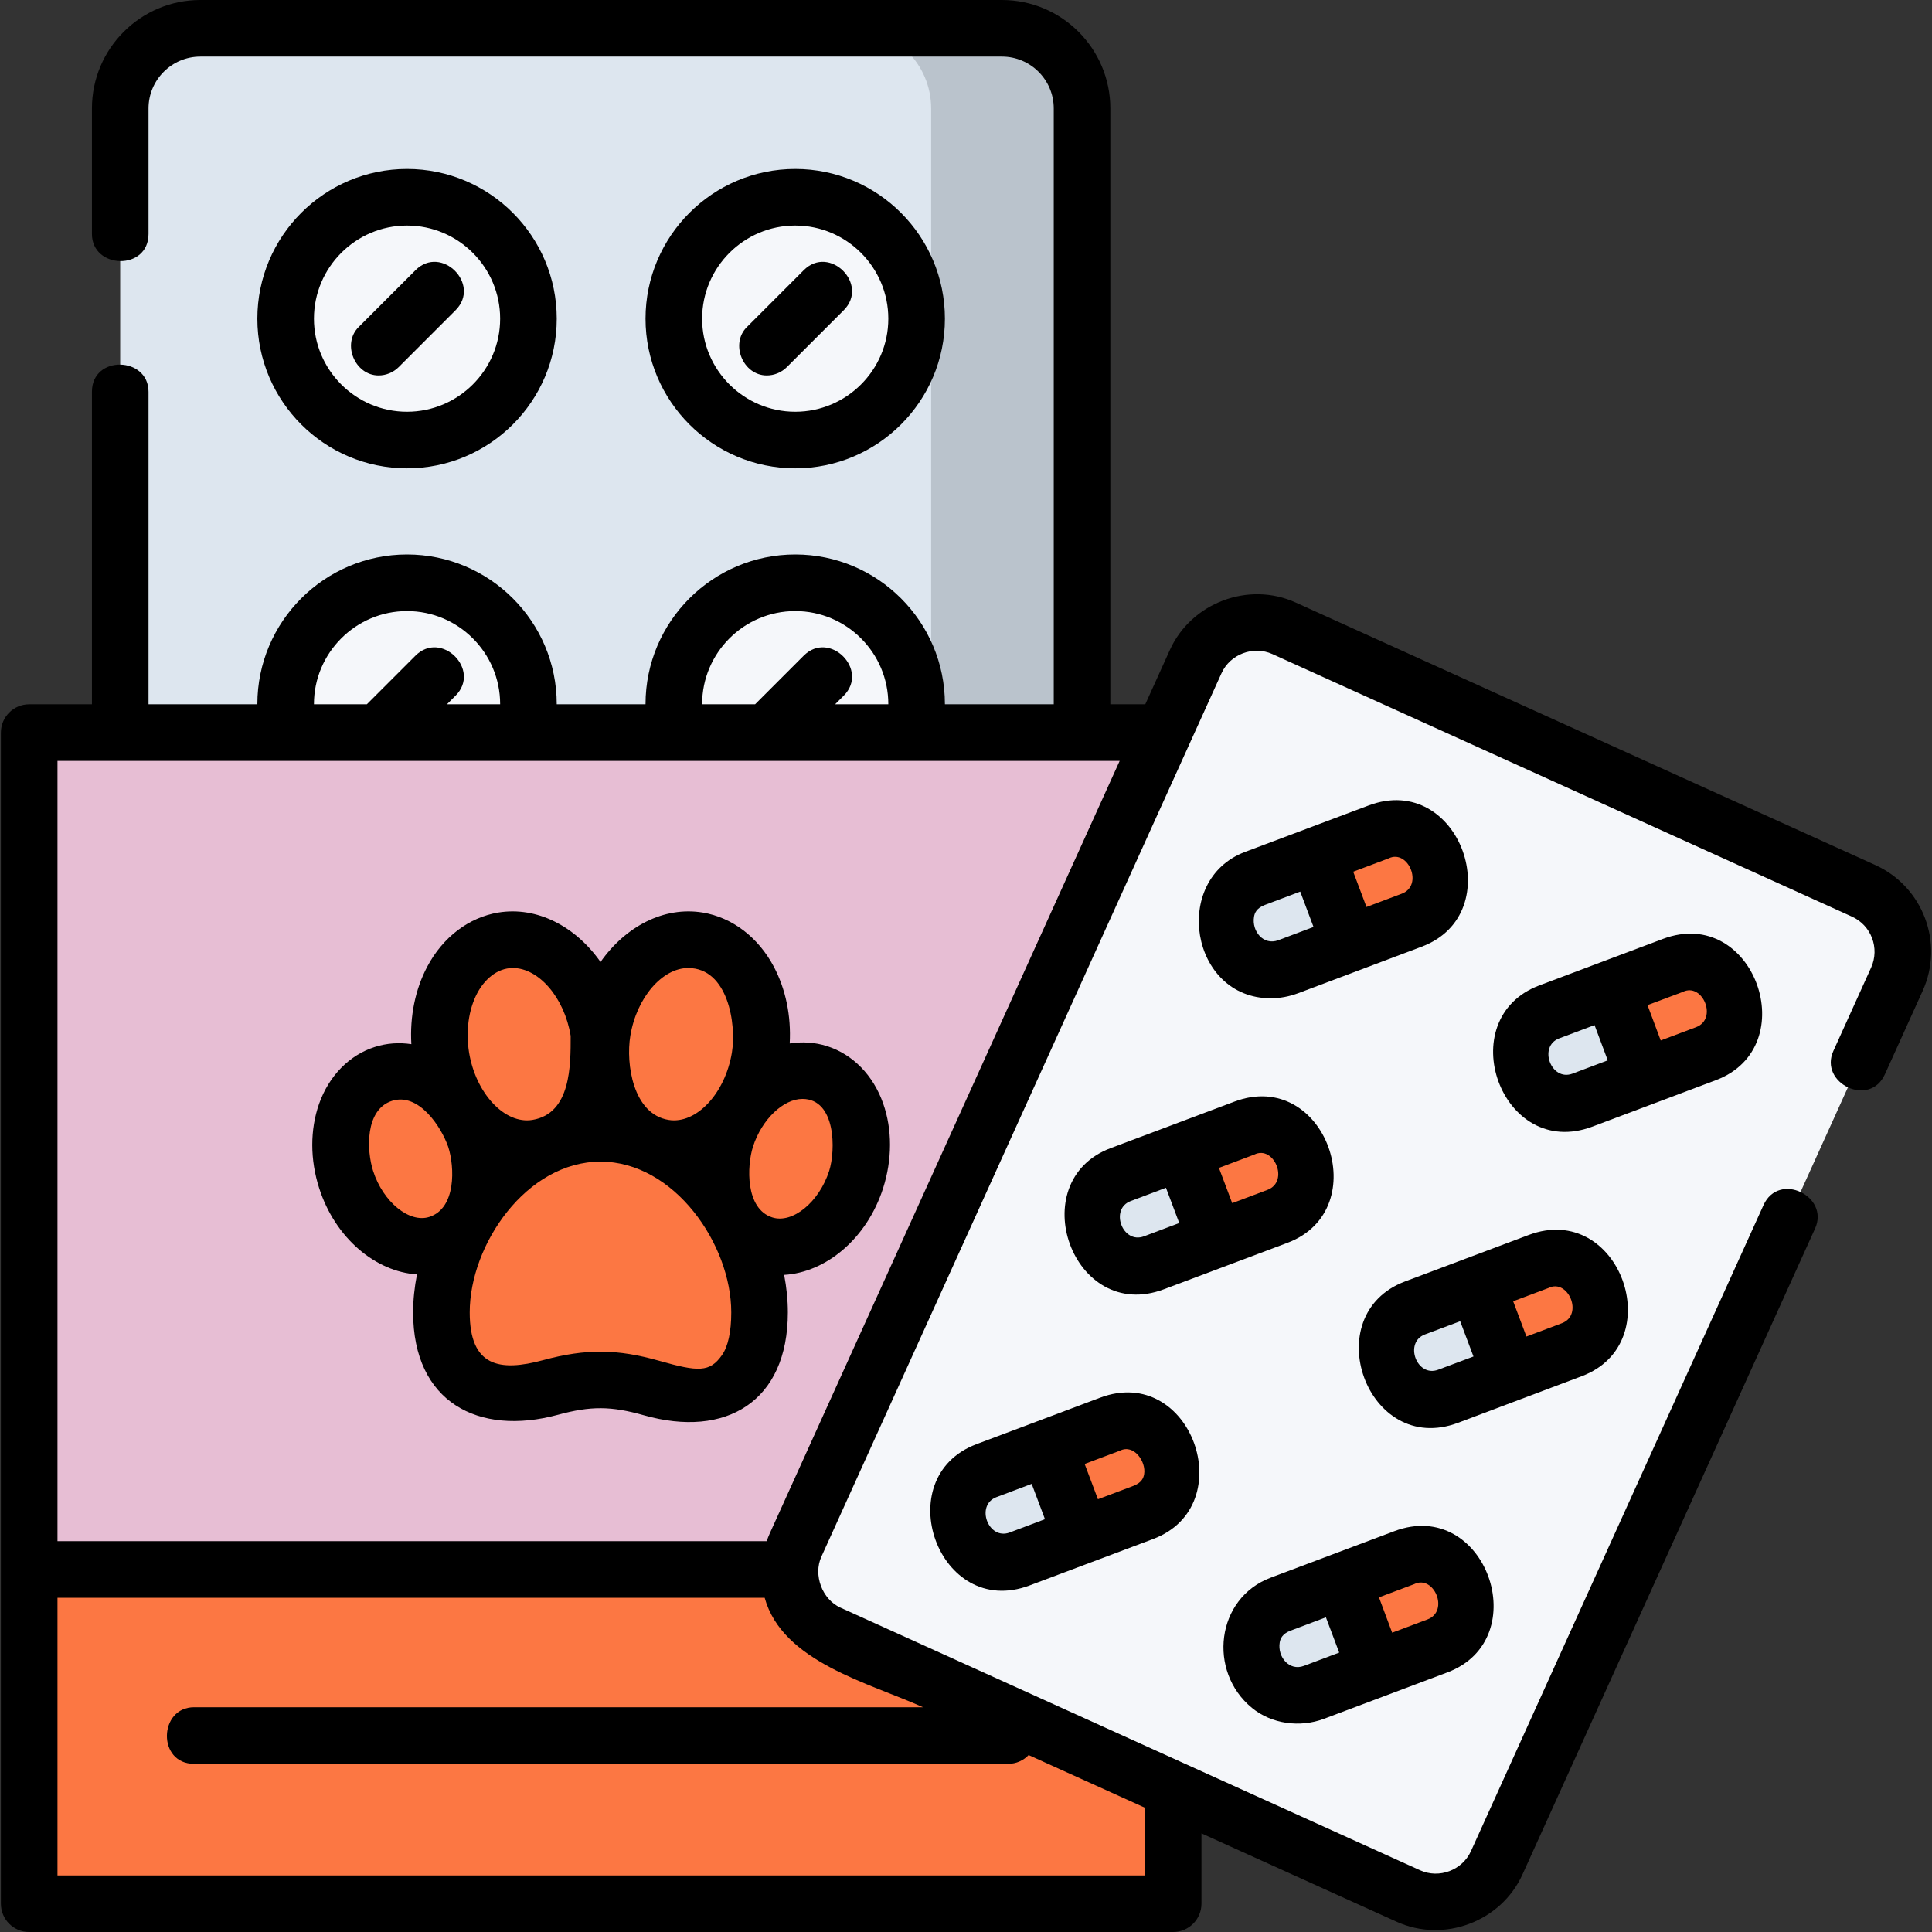
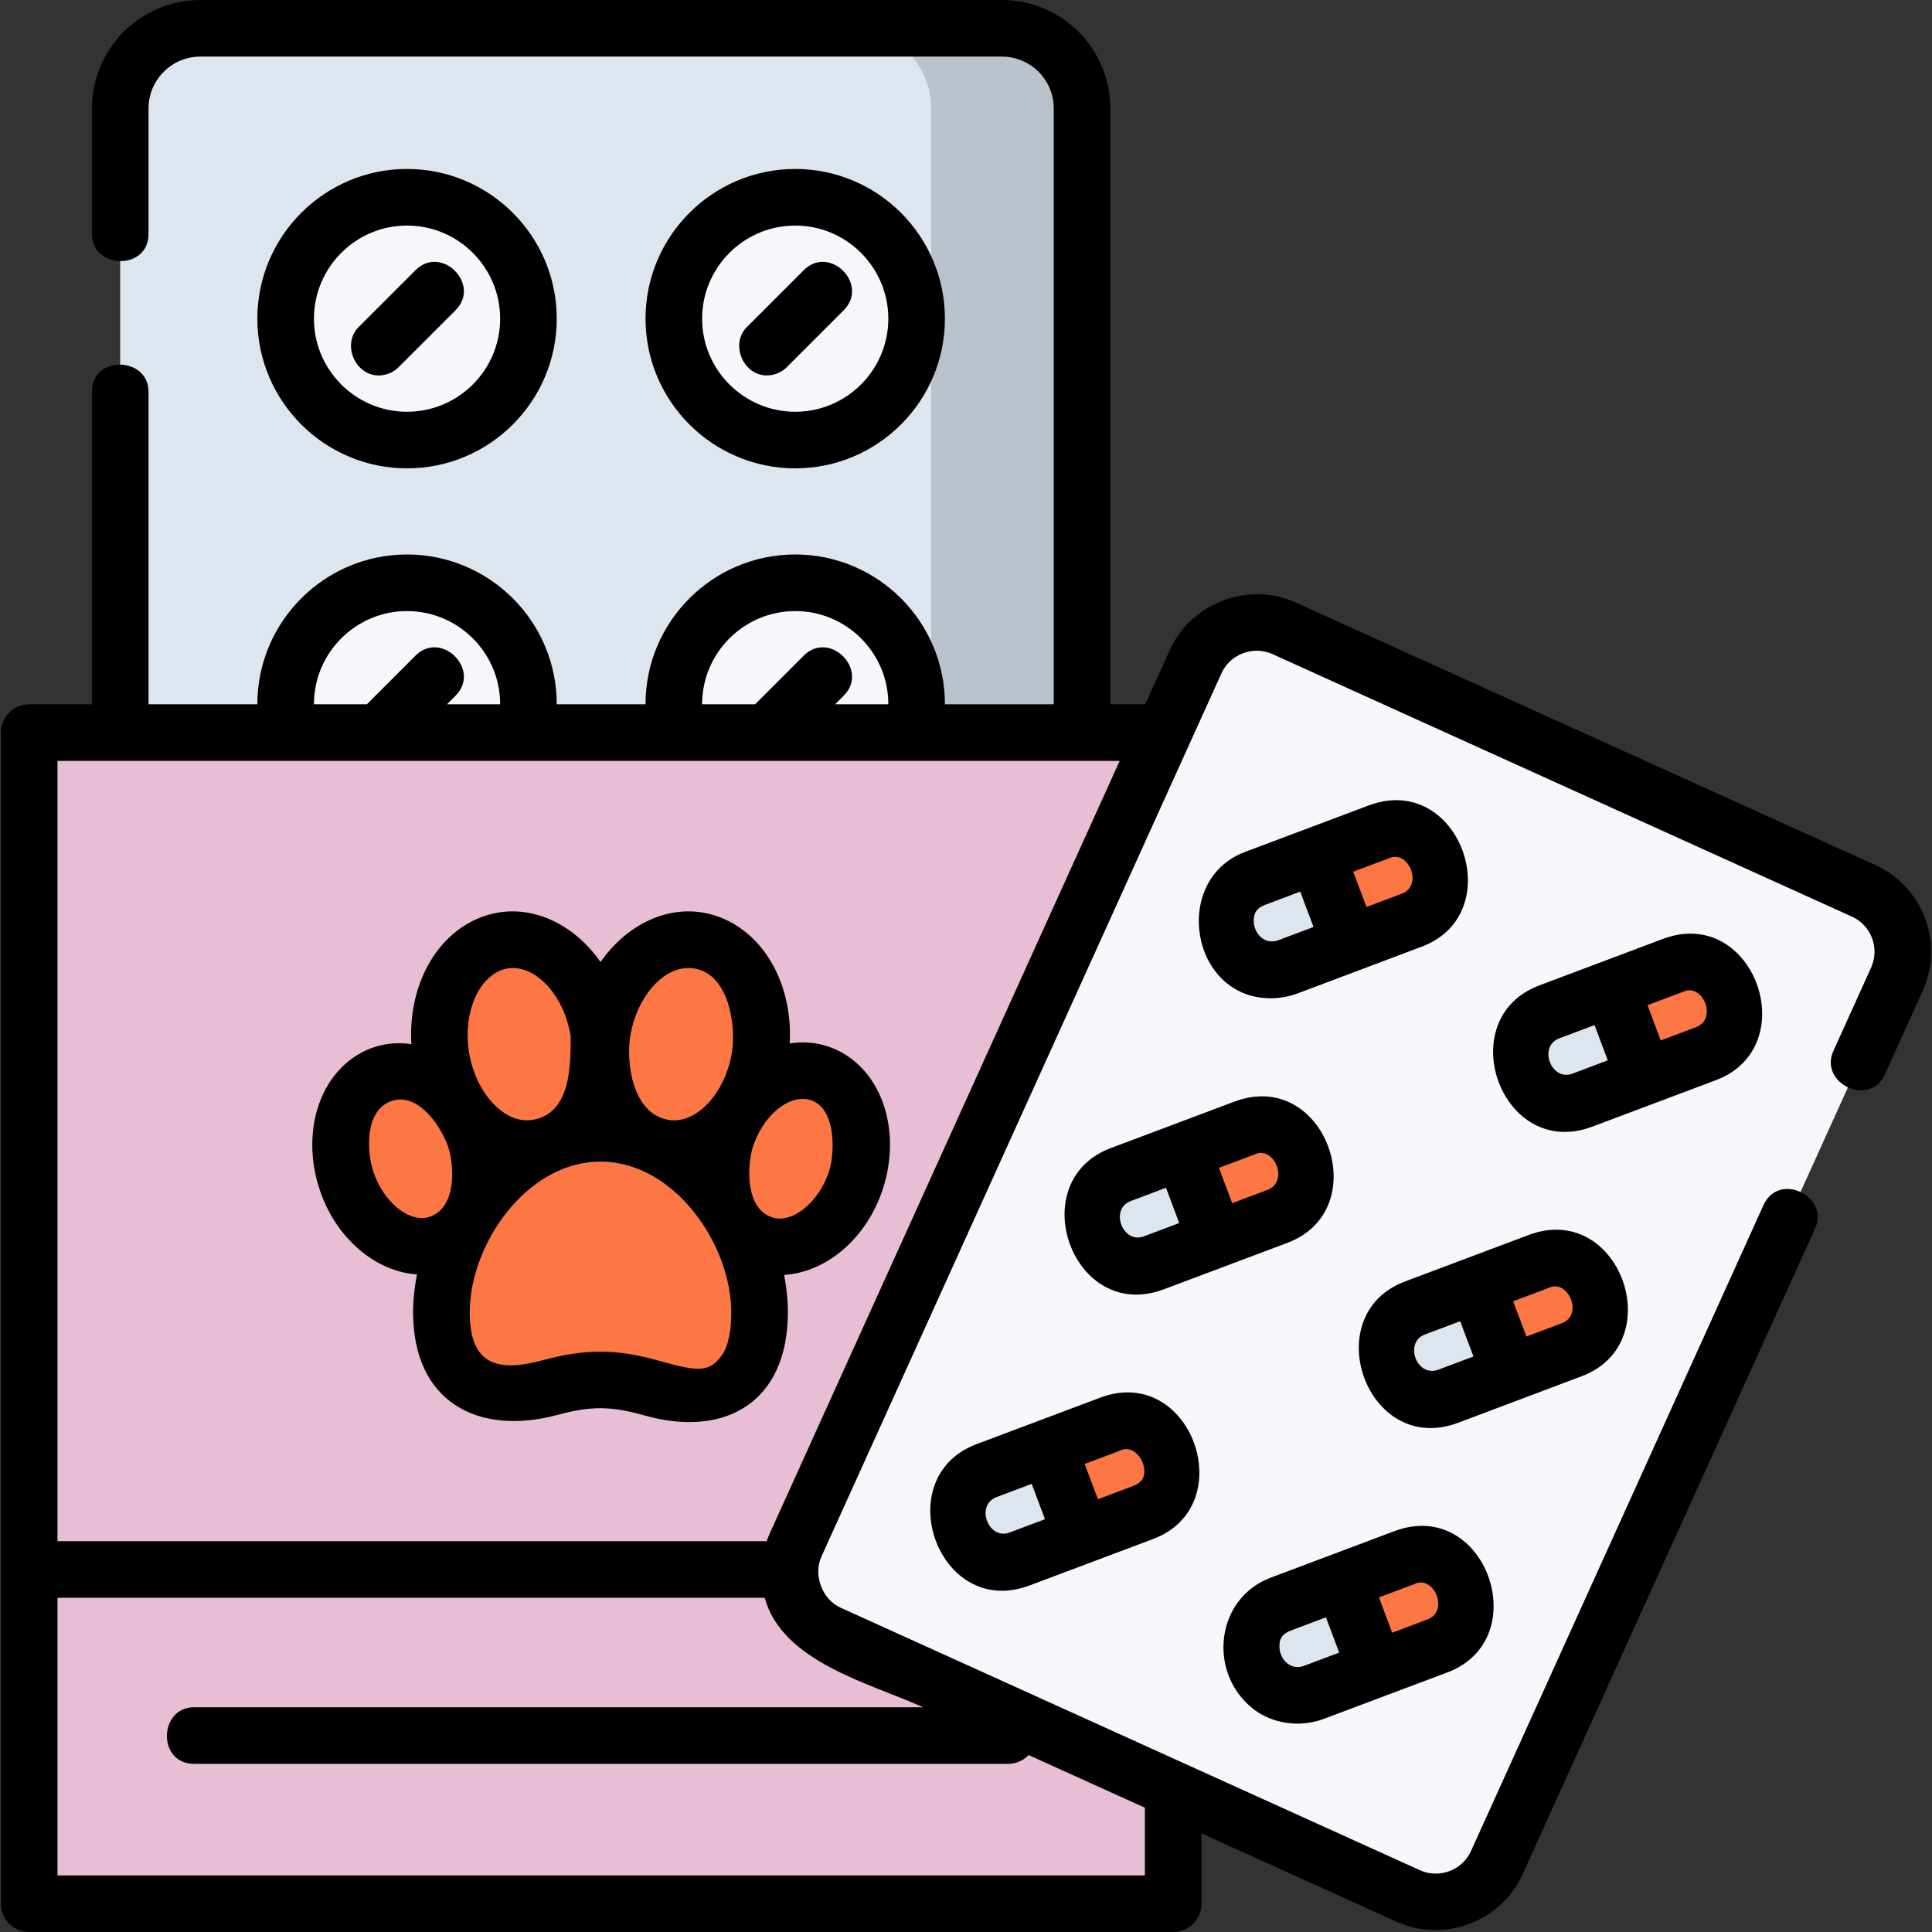
<svg xmlns="http://www.w3.org/2000/svg" width="24" height="24" viewBox="0 0 24 24" fill="none">
  <rect x="0" y="0" width="24" height="24" fill="#333333" stroke="none" />
  <g clip-path="url(#clip0_722_1932)">
    <path d="M1.493 10.038V1.347C1.493 0.797 1.939 0.352 2.489 0.352H12.446C12.996 0.352 13.442 0.797 13.442 1.347V10.038H1.493Z" fill="#DDE6EF" />
    <path d="M12.446 0.352H10.571C11.121 0.352 11.567 0.797 11.567 1.347V10.038H13.442V1.347C13.442 0.797 12.996 0.352 12.446 0.352V0.352Z" fill="#BAC3CC" />
    <path d="M5.056 5.467C5.889 5.467 6.564 4.791 6.564 3.959C6.564 3.126 5.889 2.451 5.056 2.451C4.223 2.451 3.548 3.126 3.548 3.959C3.548 4.791 4.223 5.467 5.056 5.467Z" fill="#F5F7FA" />
    <path d="M3.596 9.101C3.548 9.006 3.548 8.833 3.548 8.747C3.548 7.915 4.223 7.239 5.056 7.239C5.889 7.239 6.564 7.914 6.564 8.747C6.564 8.98 6.52 9.101 6.52 9.101L5.06 9.809L3.596 9.101Z" fill="#F5F7FA" />
    <path d="M9.879 5.467C10.712 5.467 11.387 4.791 11.387 3.959C11.387 3.126 10.712 2.451 9.879 2.451C9.046 2.451 8.371 3.126 8.371 3.959C8.371 4.791 9.046 5.467 9.879 5.467Z" fill="#F5F7FA" />
    <path d="M8.412 9.101C8.385 8.988 8.371 8.869 8.371 8.747C8.371 7.915 9.046 7.239 9.879 7.239C10.712 7.239 11.387 7.914 11.387 8.747C11.387 8.869 11.372 8.988 11.345 9.101L9.882 9.609L8.412 9.101Z" fill="#F5F7FA" />
    <path d="M14.432 9.101H0.362V23.648H14.573V22.323L14.432 9.101Z" fill="#E7BED4" />
-     <path d="M0.362 19.496V23.648H14.573V22.323L14.543 19.496H0.362Z" fill="#FC7743" />
    <path d="M6.515 14.051C7.039 13.965 7.371 13.336 7.257 12.646C7.143 11.956 6.626 11.467 6.103 11.554C5.579 11.64 5.247 12.27 5.361 12.959C5.475 13.649 5.992 14.138 6.515 14.051Z" fill="#FC7743" />
    <path d="M9.555 12.957C9.669 12.267 9.337 11.638 8.813 11.552C8.29 11.465 7.773 11.954 7.659 12.644C7.545 13.333 7.877 13.962 8.401 14.049C8.924 14.135 9.441 13.646 9.555 12.957Z" fill="#FC7743" />
    <path d="M5.204 15.504C5.632 15.365 5.832 14.795 5.65 14.23C5.468 13.665 4.973 13.319 4.544 13.457C4.115 13.595 3.915 14.166 4.097 14.731C4.279 15.296 4.775 15.642 5.204 15.504Z" fill="#FC7743" />
    <path d="M10.831 14.728C11.014 14.159 10.813 13.584 10.381 13.445C9.949 13.305 9.449 13.654 9.266 14.223C9.082 14.792 9.284 15.367 9.716 15.506C10.148 15.646 10.647 15.297 10.831 14.728Z" fill="#FC7743" />
    <path d="M9.368 16.326C9.368 16.662 9.299 16.888 9.191 17.04C8.737 17.677 8.078 17.118 7.452 17.12C6.836 17.122 6.213 17.63 5.741 17.059C5.617 16.909 5.537 16.678 5.537 16.326C5.537 15.308 6.395 14.169 7.452 14.169C8.51 14.169 9.368 15.308 9.368 16.326V16.326Z" fill="#FC7743" />
    <path d="M17.495 23.553L10.296 20.292C9.878 20.103 9.693 19.611 9.882 19.194L14.854 8.218C15.043 7.801 15.534 7.616 15.951 7.805L23.151 11.067C23.568 11.256 23.753 11.747 23.564 12.164L18.593 23.14C18.404 23.557 17.912 23.742 17.495 23.553Z" fill="#F5F7FA" />
    <path d="M13.788 17.692C14.495 17.426 14.908 18.522 14.201 18.788L12.666 19.366C11.959 19.632 11.547 18.535 12.254 18.269L13.788 17.692Z" fill="#DDE6EF" />
    <path d="M13.789 17.692L13.021 17.981L13.434 19.077L14.201 18.788C14.908 18.522 14.495 17.426 13.789 17.692Z" fill="#FC7743" />
    <path d="M17.444 19.35C18.151 19.084 18.563 20.18 17.856 20.446L16.322 21.023C15.615 21.289 15.202 20.193 15.909 19.927L17.444 19.35Z" fill="#DDE6EF" />
    <path d="M17.444 19.35L16.677 19.638L17.089 20.735L17.856 20.446C18.564 20.18 18.151 19.084 17.444 19.35V19.35Z" fill="#FC7743" />
    <path d="M17.125 10.335C17.832 10.069 18.244 11.165 17.537 11.431L16.003 12.008C15.295 12.275 14.883 11.178 15.59 10.912L17.125 10.335Z" fill="#DDE6EF" />
    <path d="M17.125 10.335L16.357 10.624L16.77 11.72L17.537 11.431C18.244 11.165 17.832 10.069 17.125 10.335V10.335Z" fill="#FC7743" />
    <path d="M20.78 11.993C21.487 11.726 21.899 12.823 21.192 13.089L19.658 13.666C18.951 13.932 18.538 12.836 19.245 12.57L20.78 11.993Z" fill="#DDE6EF" />
    <path d="M20.78 11.993L20.013 12.281L20.425 13.378L21.192 13.089C21.899 12.823 21.487 11.726 20.78 11.993V11.993Z" fill="#FC7743" />
    <path d="M15.457 14.014C16.164 13.748 16.576 14.844 15.869 15.11L14.335 15.687C13.627 15.953 13.215 14.857 13.922 14.591L15.457 14.014Z" fill="#DDE6EF" />
    <path d="M15.457 14.014L14.69 14.302L15.102 15.399L15.869 15.11C16.576 14.844 16.164 13.748 15.457 14.014Z" fill="#FC7743" />
    <path d="M19.112 15.671C19.819 15.405 20.232 16.501 19.524 16.767L17.99 17.345C17.283 17.611 16.87 16.514 17.577 16.248L19.112 15.671Z" fill="#DDE6EF" />
    <path d="M19.112 15.671L18.345 15.96L18.757 17.056L19.524 16.767C20.231 16.501 19.819 15.405 19.112 15.671V15.671Z" fill="#FC7743" />
    <path d="M10.276 12.996C10.123 12.947 9.965 12.938 9.81 12.962C9.829 12.621 9.761 12.289 9.613 12.009C9.418 11.642 9.096 11.397 8.729 11.336C8.246 11.257 7.77 11.509 7.46 11.95C7.15 11.509 6.673 11.257 6.19 11.336C5.823 11.397 5.501 11.642 5.307 12.009C5.158 12.291 5.09 12.626 5.11 12.971C4.958 12.948 4.805 12.958 4.655 13.006C4.339 13.107 4.086 13.365 3.963 13.714C3.851 14.034 3.851 14.406 3.965 14.76C4.164 15.38 4.665 15.798 5.18 15.831C5.149 15.988 5.132 16.147 5.132 16.303C5.132 17.417 5.941 17.843 6.931 17.575C7.339 17.464 7.593 17.466 7.998 17.581C9.016 17.87 9.787 17.412 9.787 16.303C9.787 16.149 9.771 15.993 9.741 15.837C10.261 15.807 10.769 15.386 10.97 14.761C11.084 14.404 11.085 14.03 10.971 13.708C10.848 13.357 10.594 13.098 10.276 12.996V12.996ZM7.83 12.868C7.908 12.391 8.228 12.025 8.549 12.025C9.043 12.025 9.15 12.721 9.092 13.075C9.008 13.585 8.648 13.968 8.306 13.912C7.863 13.84 7.773 13.215 7.83 12.868V12.868ZM5.928 12.338C6.016 12.172 6.171 12.025 6.371 12.025C6.692 12.025 7.011 12.391 7.089 12.868C7.089 13.227 7.096 13.833 6.613 13.912C6.271 13.968 5.911 13.585 5.827 13.075C5.784 12.81 5.821 12.541 5.928 12.338V12.338ZM5.333 15.117C5.084 15.197 4.758 14.93 4.635 14.546C4.553 14.291 4.533 13.783 4.87 13.675C5.2 13.57 5.48 13.993 5.568 14.247C5.649 14.497 5.668 15.01 5.333 15.117ZM8.967 16.836C8.816 17.049 8.674 17.042 8.191 16.905C7.67 16.757 7.28 16.752 6.748 16.896C6.205 17.043 5.835 16.977 5.835 16.303C5.835 15.46 6.54 14.43 7.46 14.43C8.376 14.43 9.084 15.458 9.084 16.303C9.084 16.544 9.044 16.729 8.967 16.836V16.836ZM10.3 14.546C10.175 14.934 9.845 15.204 9.593 15.123C9.258 15.016 9.277 14.485 9.354 14.244C9.464 13.902 9.733 13.651 9.968 13.651C10.386 13.651 10.382 14.292 10.3 14.546Z" fill="black" />
    <path d="M4.703 4.664C4.793 4.664 4.883 4.629 4.952 4.561L5.659 3.854C5.98 3.532 5.483 3.035 5.161 3.357L4.454 4.064C4.246 4.272 4.408 4.664 4.703 4.664Z" fill="black" />
    <path d="M5.056 5.818C6.082 5.818 6.916 4.984 6.916 3.959C6.916 2.933 6.082 2.099 5.056 2.099C4.031 2.099 3.197 2.933 3.197 3.959C3.197 4.984 4.031 5.818 5.056 5.818V5.818ZM5.056 2.802C5.694 2.802 6.213 3.321 6.213 3.959C6.213 4.596 5.694 5.115 5.056 5.115C4.419 5.115 3.9 4.596 3.9 3.959C3.9 3.321 4.419 2.802 5.056 2.802V2.802Z" fill="black" />
    <path d="M9.525 4.664C9.615 4.664 9.705 4.629 9.774 4.561L10.481 3.854C10.802 3.532 10.305 3.035 9.984 3.357L9.277 4.064C9.068 4.272 9.23 4.664 9.525 4.664Z" fill="black" />
    <path d="M9.879 5.818C10.904 5.818 11.738 4.984 11.738 3.959C11.738 2.933 10.904 2.099 9.879 2.099C8.853 2.099 8.019 2.933 8.019 3.959C8.019 4.984 8.853 5.818 9.879 5.818V5.818ZM9.879 2.802C10.516 2.802 11.035 3.321 11.035 3.959C11.035 4.596 10.516 5.115 9.879 5.115C9.241 5.115 8.722 4.596 8.722 3.959C8.722 3.321 9.241 2.802 9.879 2.802V2.802Z" fill="black" />
    <path d="M23.296 10.746L16.096 7.485C15.508 7.218 14.798 7.489 14.533 8.073L14.227 8.749H13.793V1.347C13.793 0.604 13.189 0 12.446 0H2.489C1.746 0 1.142 0.604 1.142 1.347V2.906C1.142 3.346 1.845 3.366 1.845 2.906V1.347C1.845 0.992 2.134 0.703 2.489 0.703H12.446C12.802 0.703 13.09 0.992 13.09 1.347V8.749H11.738C11.738 8.749 11.738 8.748 11.738 8.747C11.738 7.722 10.904 6.888 9.879 6.888C8.853 6.888 8.019 7.722 8.019 8.747C8.019 8.748 8.019 8.749 8.019 8.749H6.916C6.916 8.749 6.916 8.748 6.916 8.747C6.916 7.722 6.082 6.888 5.056 6.888C4.031 6.888 3.197 7.722 3.197 8.747C3.197 8.748 3.197 8.749 3.197 8.749H1.845V4.867C1.845 4.427 1.142 4.407 1.142 4.867V8.749H0.362C0.168 8.749 0.011 8.907 0.011 9.101V23.648C0.011 23.843 0.168 24 0.362 24H14.573C14.767 24 14.925 23.843 14.925 23.648V22.775L17.35 23.873C17.937 24.139 18.647 23.872 18.913 23.285L22.548 15.26C22.729 14.859 22.097 14.551 21.907 14.97L18.273 22.995C18.165 23.233 17.878 23.341 17.64 23.233L10.441 19.971C10.212 19.868 10.101 19.564 10.203 19.339L15.174 8.363C15.281 8.126 15.569 8.018 15.806 8.125L23.006 11.387C23.246 11.496 23.352 11.779 23.244 12.019L22.775 13.055C22.593 13.455 23.226 13.764 23.415 13.345L23.884 12.309C24.153 11.716 23.889 11.015 23.296 10.746V10.746ZM8.722 8.747C8.722 8.11 9.241 7.591 9.879 7.591C10.517 7.591 11.035 8.11 11.035 8.747C11.035 8.748 11.035 8.749 11.035 8.749H10.374L10.481 8.642C10.802 8.321 10.305 7.824 9.984 8.145L9.38 8.749H8.722C8.722 8.749 8.722 8.748 8.722 8.747ZM3.9 8.747C3.9 8.11 4.419 7.591 5.056 7.591C5.694 7.591 6.213 8.11 6.213 8.747C6.213 8.748 6.213 8.749 6.213 8.749H5.552L5.659 8.642C5.98 8.321 5.483 7.824 5.161 8.145L4.557 8.749H3.9C3.9 8.749 3.9 8.748 3.9 8.747ZM11.466 21.208H2.411C1.971 21.208 1.951 21.911 2.411 21.911H12.524C12.624 21.911 12.714 21.869 12.778 21.802L14.222 22.456V23.297H0.714V19.848H9.499C9.719 20.646 10.797 20.905 11.466 21.208V21.208ZM9.562 19.049C9.548 19.081 9.535 19.112 9.524 19.145H0.714V9.452H13.909L9.562 19.049Z" fill="black" />
    <path d="M15.786 12.401C15.898 12.401 16.013 12.38 16.126 12.338L17.661 11.76C18.761 11.347 18.135 9.579 17.001 10.006L15.466 10.583C14.549 10.928 14.786 12.401 15.786 12.401V12.401ZM17.248 10.664C17.493 10.542 17.688 10.999 17.413 11.102L16.975 11.267L16.81 10.829L17.248 10.664ZM15.578 11.389C15.585 11.345 15.607 11.281 15.714 11.241L16.152 11.076L16.317 11.515L15.879 11.68C15.695 11.748 15.548 11.568 15.578 11.389Z" fill="black" />
    <path d="M15.993 15.439C17.093 15.025 16.467 13.258 15.333 13.685L13.798 14.262C12.699 14.675 13.323 16.443 14.458 16.016L15.993 15.439ZM15.58 14.343C15.825 14.22 16.02 14.677 15.745 14.781L15.307 14.946L15.142 14.508L15.58 14.343ZM14.211 15.358C13.944 15.458 13.782 15.019 14.046 14.92L14.484 14.755L14.649 15.193L14.211 15.358Z" fill="black" />
    <path d="M13.665 17.363L12.13 17.94C11.031 18.354 11.655 20.122 12.79 19.695L14.325 19.118C15.425 18.704 14.799 16.936 13.665 17.363V17.363ZM12.543 19.037C12.276 19.137 12.114 18.698 12.378 18.598L12.816 18.433L12.981 18.872L12.543 19.037ZM14.213 18.312C14.206 18.356 14.184 18.419 14.077 18.459L13.639 18.624L13.474 18.186L13.912 18.021C14.086 17.934 14.239 18.157 14.213 18.312V18.312Z" fill="black" />
    <path d="M21.316 13.418C22.416 13.004 21.791 11.237 20.656 11.664L19.122 12.241C18.022 12.655 18.647 14.422 19.782 13.995L21.316 13.418ZM20.904 12.322C21.148 12.2 21.344 12.656 21.069 12.76L20.63 12.925L20.466 12.486L20.904 12.322ZM19.534 13.337C19.268 13.437 19.105 12.998 19.369 12.899L19.808 12.734L19.972 13.172L19.534 13.337Z" fill="black" />
    <path d="M19.648 17.096C20.748 16.683 20.123 14.915 18.988 15.342L17.453 15.919C16.354 16.333 16.979 18.101 18.114 17.674L19.648 17.096ZM19.236 16C19.48 15.878 19.676 16.335 19.401 16.438L18.962 16.603L18.797 16.165L19.236 16ZM17.866 17.015C17.6 17.116 17.437 16.677 17.701 16.577L18.139 16.413L18.304 16.851L17.866 17.015Z" fill="black" />
    <path d="M15.552 21.216C15.798 21.418 16.15 21.463 16.446 21.352L17.98 20.775C19.08 20.361 18.455 18.594 17.32 19.021L15.786 19.598C15.104 19.854 15.001 20.763 15.552 21.216V21.216ZM17.567 19.679C17.812 19.557 18.008 20.013 17.733 20.117L17.294 20.282L17.13 19.843L17.567 19.679ZM15.897 20.404C15.904 20.36 15.926 20.296 16.033 20.256L16.471 20.091L16.636 20.529L16.198 20.694C16.015 20.763 15.868 20.582 15.897 20.404V20.404Z" fill="black" />
  </g>
  <defs>
    <clipPath id="clip0_722_1932">
      <rect width="24" height="24" fill="white" />
    </clipPath>
  </defs>
</svg>